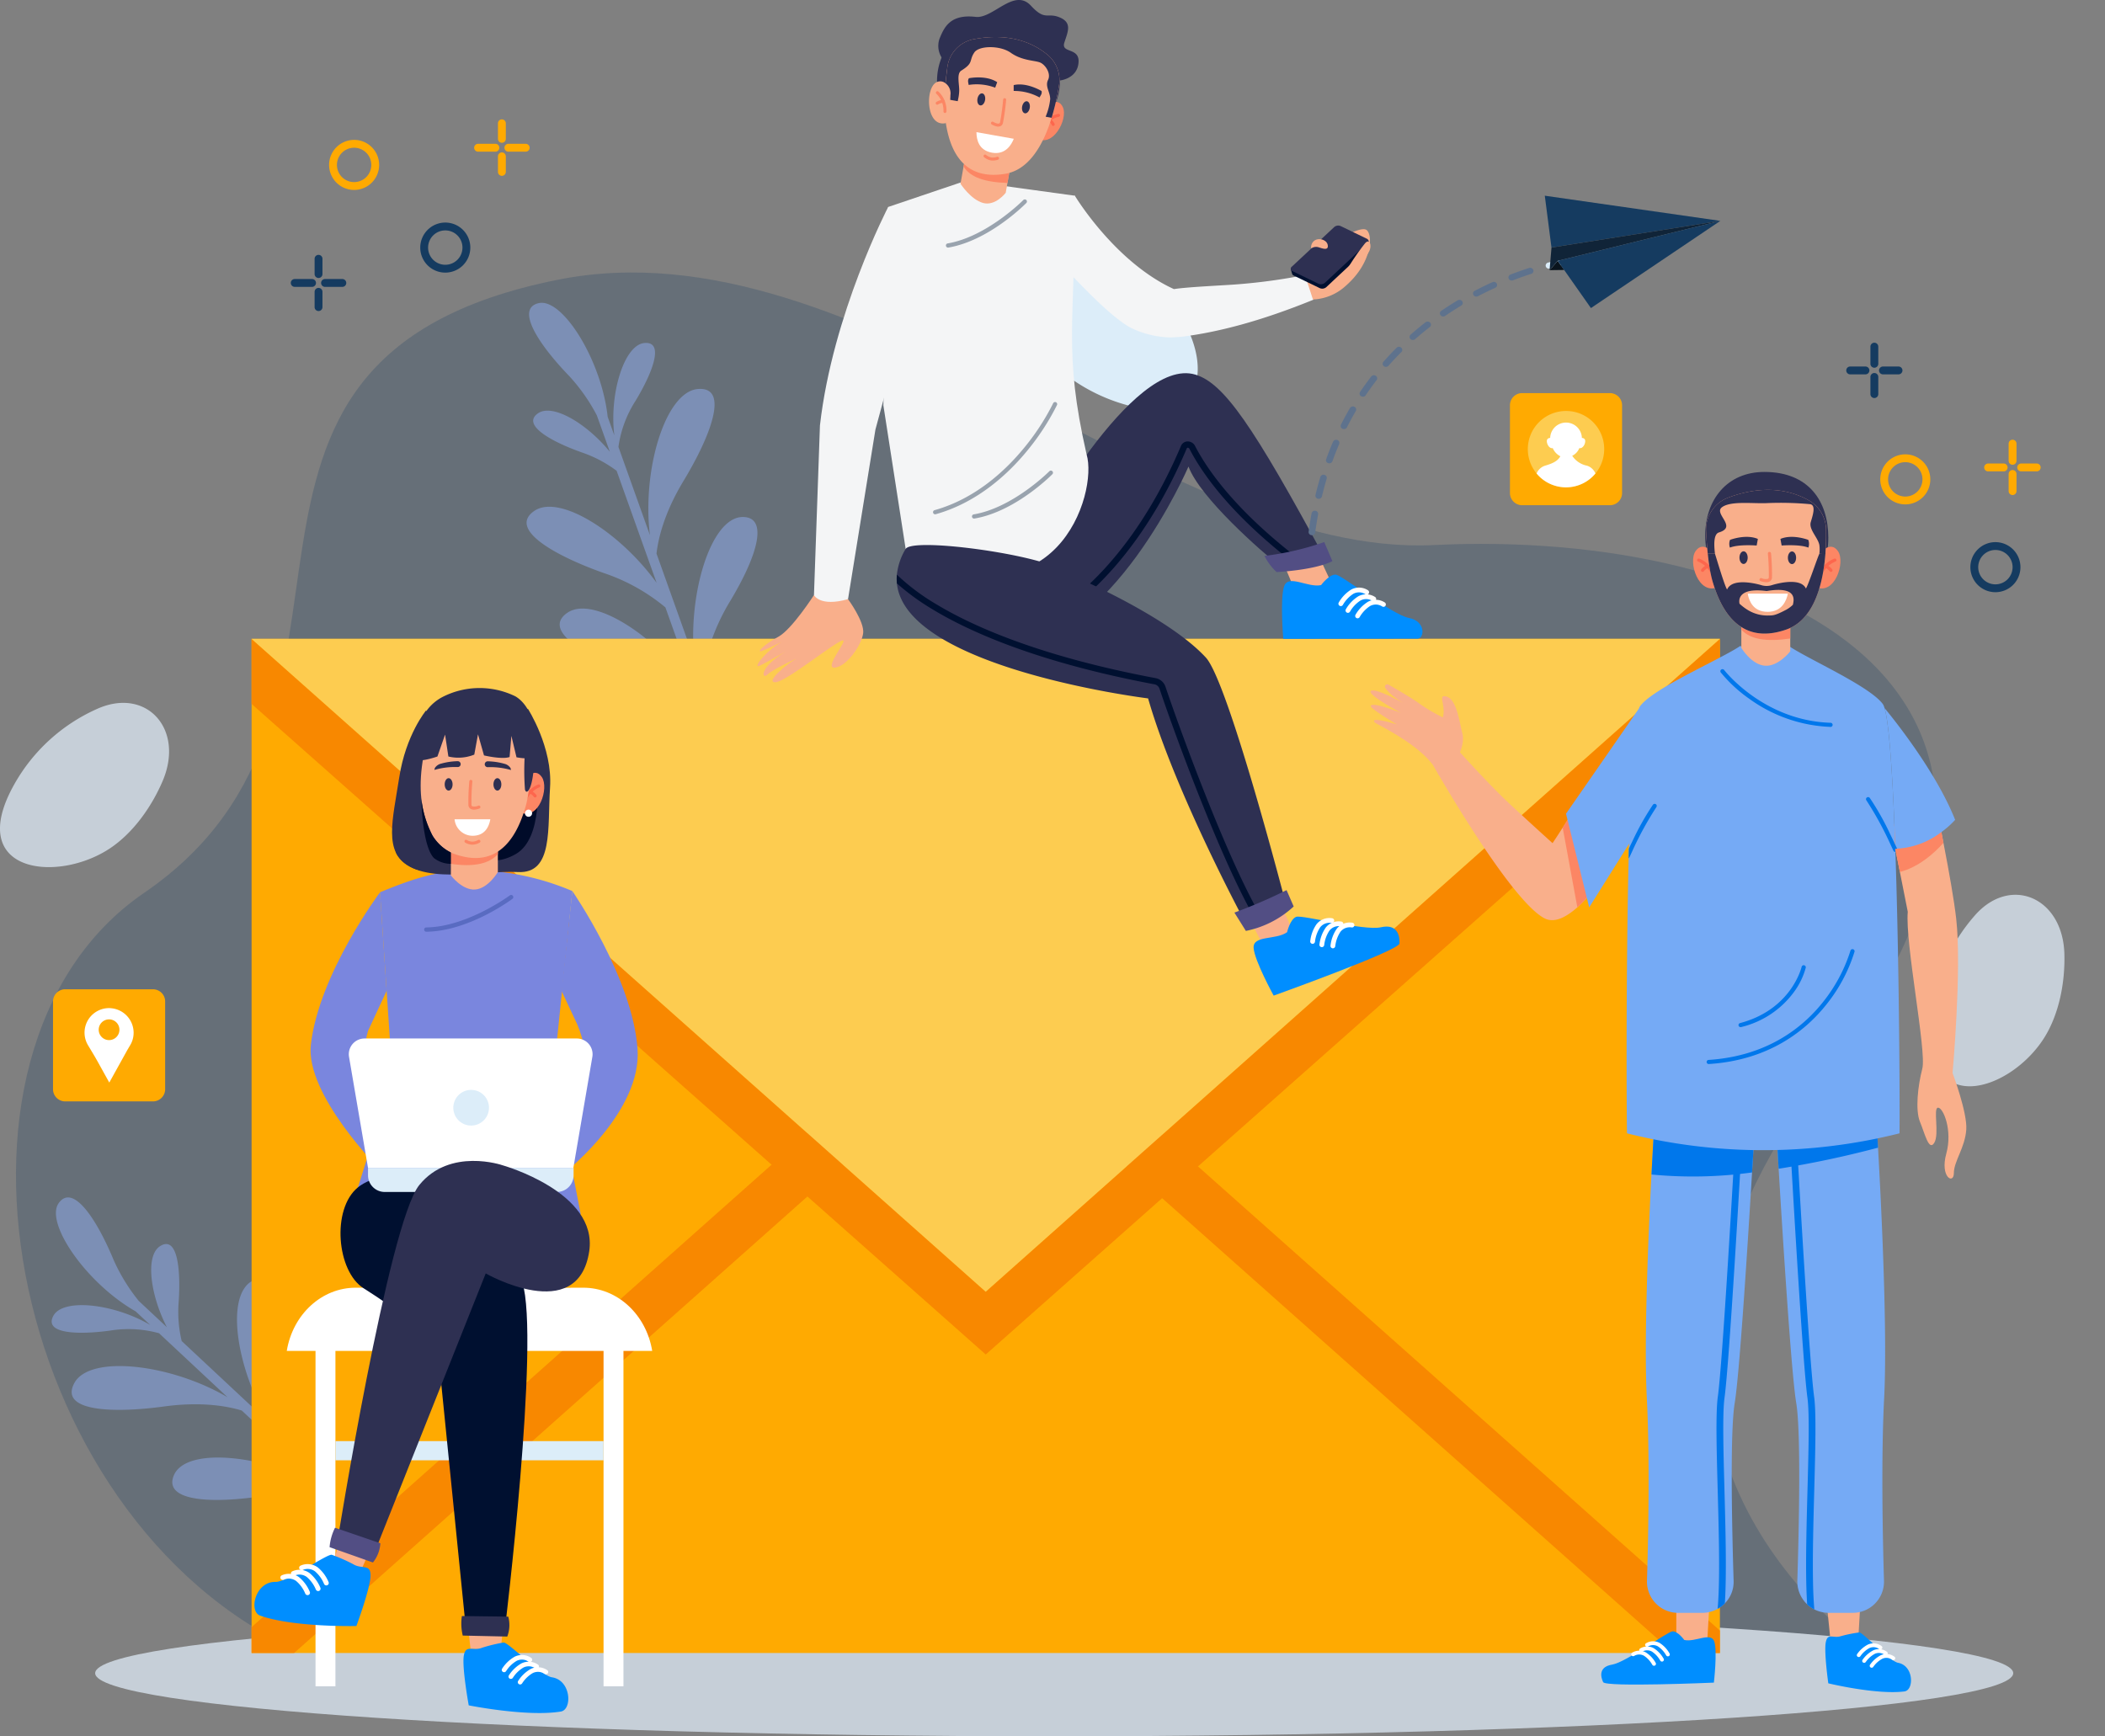
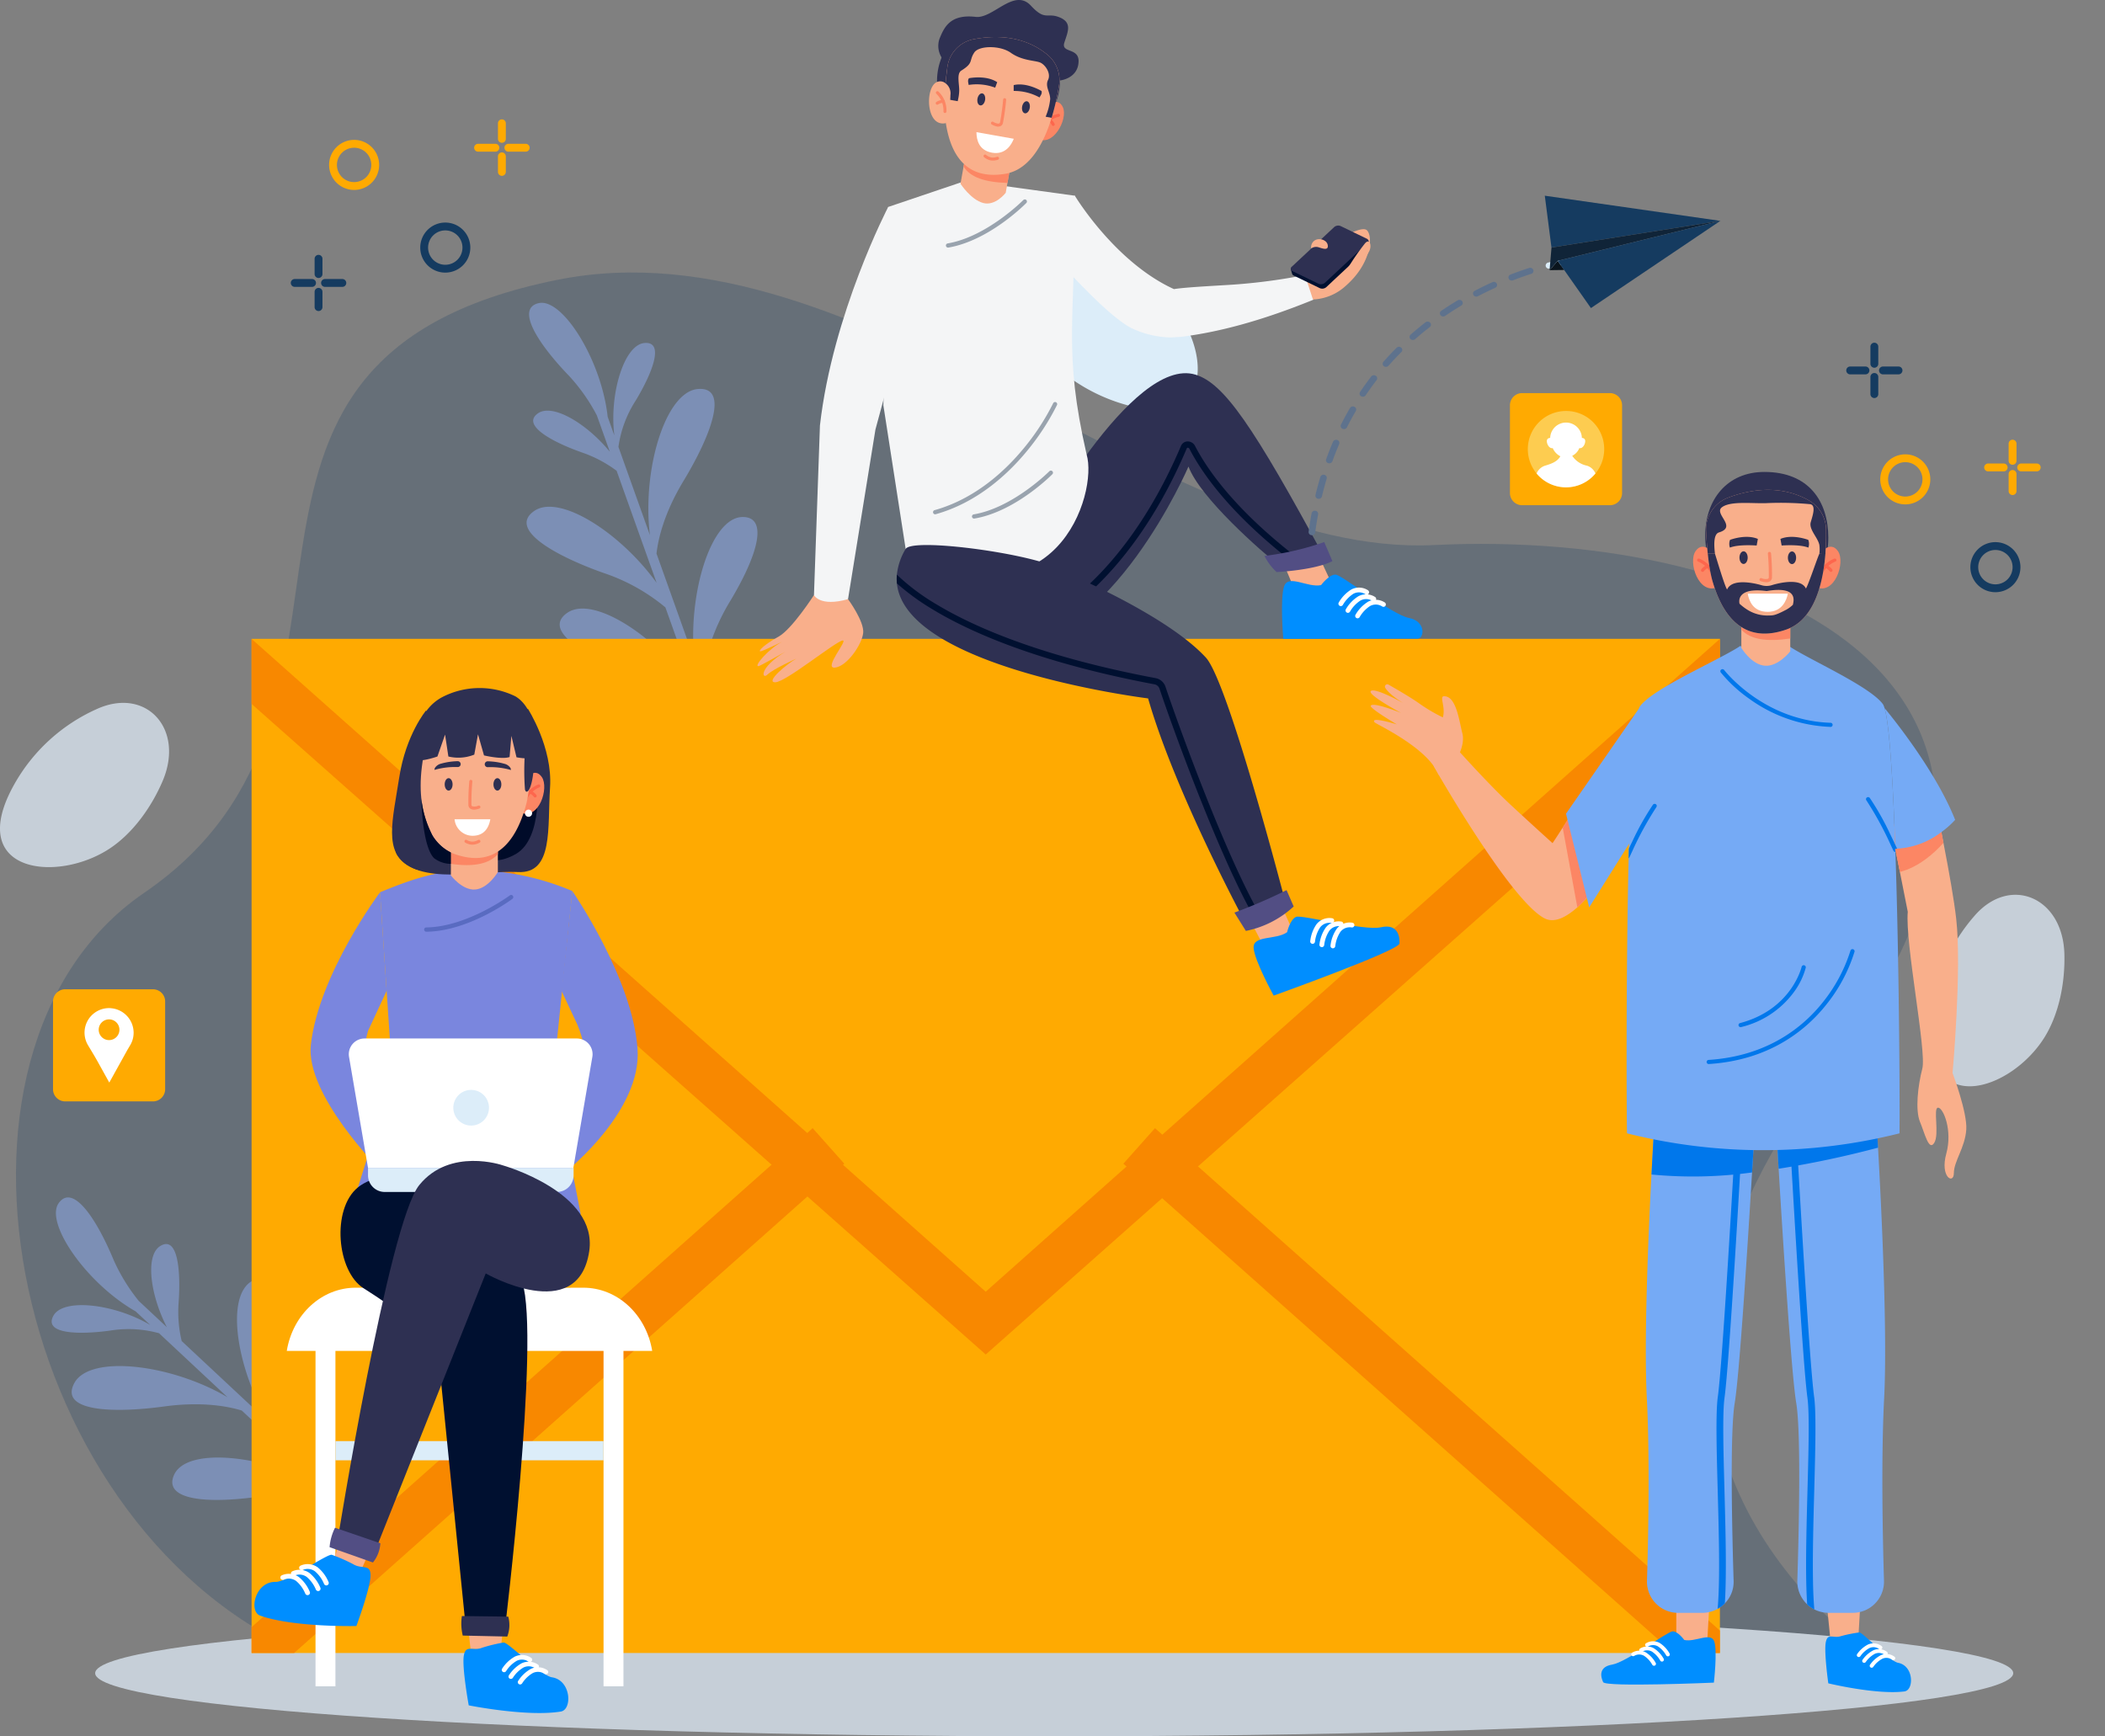
<svg xmlns="http://www.w3.org/2000/svg" data-name="Gruppe 2946" width="441" height="363.799">
  <rect width="100%" height="100%" fill="#808080" stroke="none" />
  <defs>
    <clipPath id="a">
      <path data-name="Rechteck 2079" fill="none" d="M0 0h441v363.799H0z" />
    </clipPath>
    <clipPath id="b">
      <path data-name="Rechteck 2074" fill="none" d="M0 0h13.071v9.852H0z" />
    </clipPath>
  </defs>
  <g data-name="Gruppe 2919" clip-path="url(#a)">
    <g data-name="Gruppe 2918">
      <g data-name="Gruppe 2917" clip-path="url(#a)">
        <path data-name="Pfad 1767" d="M392.828 347.322c-21.974-16.694-59.554-58.12-10.065-123.151 61.2-80.419-12.093-113.412-82.345-109.969-56.519 2.771-120.126-68.283-183.578-55.584-84.22 16.855-29.536 89.381-86.639 128.455-48.7 33.323-27.791 134.86 35.591 160.249Z" fill="rgba(21,59,96,0.24)" />
        <path data-name="Pfad 1768" d="M432.488 199.849c-.34-11.926-11.448-16.551-18.863-7.917a37.224 37.224 0 0 0-9.067 21.557c-1.7 21.262 16.9 15.1 23.854 3.717 2.964-4.856 4.247-11.329 4.076-17.357" fill="#c6cfd8" />
        <path data-name="Pfad 1769" d="M227.802 54.407c-11.723-2.218-18.616 7.645-11.767 16.734a37.2 37.2 0 0 0 19.12 13.467c20.407 6.2 18.364-13.284 8.731-22.507-4.11-3.934-10.159-6.572-16.084-7.693" fill="#dcedf9" />
        <path data-name="Pfad 1770" d="M34.063 163.668c4.69-10.969-3.457-19.825-13.808-15.095a37.221 37.221 0 0 0-17.268 15.773c-10.453 18.592 9.018 20.795 20.1 13.373 4.727-3.166 8.6-8.505 10.976-14.05" fill="#c6cfd8" />
        <path data-name="Pfad 1771" d="M421.772 350.573c0 7.305-89.953 13.227-200.917 13.227s-200.917-5.922-200.917-13.227 89.954-13.227 200.918-13.227 200.917 5.922 200.917 13.227" fill="#c6cfd8" />
        <path data-name="Pfad 1780" d="M118.883 128.383c5.619-3.847 19.689 5.643 27.047 17.165l-6.528-18.285a40.045 40.045 0 0 0-12.962-7.215c-10.051-3.563-20.125-9.144-14.5-13 5.275-3.613 18 4.532 25.625 15.076l-8.382-23.483a26.449 26.449 0 0 0-7.324-3.858c-6.335-2.245-12.684-5.763-9.137-8.191 3.079-2.108 10.184 2.136 15.034 8.055l-2.714-7.608a38.343 38.343 0 0 0-5.795-8.253c-6.453-6.678-11.333-14.189-6.356-15.277s13.134 12 14.416 23.816l1.4 3.917c-1.084-8.6 2.007-19.009 6.317-19.376 4.283-.367 1.6 6.376-1.884 12.125a24 24 0 0 0-3.577 9.645l6.6 18.5c-1.682-13.62 3.216-30.046 10.035-30.628 6.8-.582 2.535 10.115-2.988 19.239-4.175 6.893-5.35 12.375-5.671 15.245l7.917 22.181c-1.4-13.459 3.41-29.794 10.125-29.847 5.177-.04 3.593 7.269-2.591 17.588a43.856 43.856 0 0 0-5.976 16.625l3.729 10.449a3.43 3.43 0 0 1-1.92.685l-1.484-4.157c-2.1-2.028-6.462-5.475-13.965-8.133-10.051-3.563-20.125-9.144-14.5-13" fill="#7c8fb5" />
        <path data-name="Pfad 1781" d="M69.447 283.354c-5.764 3.626-2.65 20.309 5 31.641l-14.185-13.261a40.035 40.035 0 0 1-1.467-14.761c.726-10.639-.39-22.1-6.164-18.468-5.411 3.4-3 18.316 3.648 29.505l-18.215-17.025a26.43 26.43 0 0 1-.629-8.254c.458-6.706-.246-13.929-3.884-11.64-3.158 1.985-2.088 10.194 1.414 17l-5.9-5.519a38.368 38.368 0 0 1-5.269-8.6c-3.562-8.576-8.514-16.039-11.491-11.9s5.785 16.82 16.121 22.7l3.039 2.84c-7.458-4.416-18.239-5.717-20.291-1.907-2.039 3.785 5.216 4 11.875 3.091a24 24 0 0 1 10.273.551l14.345 13.407c-11.83-6.956-28.847-8.994-32.094-2.967-3.236 6.006 8.275 6.347 18.841 4.9 7.985-1.089 13.483.012 16.243.857l17.207 16.084c-11.792-6.639-28.695-8.715-31.413-2.574-2.095 4.734 5.242 6.185 17.168 4.613a43.874 43.874 0 0 1 17.63 1.127l8.1 7.576a3.433 3.433 0 0 0 1.392-1.49l-3.224-3.014c-1.028-2.729-2.454-8.106-1.912-16.048.726-10.639-.389-22.1-6.163-18.468" fill="#7c8fb5" />
        <path data-name="Rechteck 2073" fill="#ffaa01" d="M52.707 133.857h307.616v212.49H52.707z" />
        <path data-name="Pfad 1782" d="M360.314 133.864v13.622l-153.8 136.317L52.705 147.486v-13.622l153.8 136.784Z" fill="#f88800" />
        <path data-name="Pfad 1783" d="M176.88 243.825 61.617 346.349h-8.912v-5.417l117.549-104.553Z" fill="#f88800" />
        <path data-name="Pfad 1784" d="M360.323 341.649v4.7h-9.716L235.344 243.825l6.625-7.445Z" fill="#f88800" />
-         <path data-name="Pfad 1785" d="m52.698 133.856 153.807 136.793 153.809-136.793Z" fill="#fdcc50" />
        <path data-name="Pfad 1786" d="m275.456 114.719 3.925 8.4-8.3.13-3.2-7.644Z" fill="#f9af8b" />
        <path data-name="Pfad 1787" d="M276.768 122.592s1.7-2.289 3.058-2.191 11.8 8.4 15.372 9.085 3.245 4.33 1.748 4.33c-4.312 0-28.1.04-28.1.04s-.719-8.511.192-11.049 4.936.386 7.733-.215" fill="#008eff" />
        <path data-name="Pfad 1788" d="M282.539 128.385a.5.5 0 0 1-.579-.727 7.7 7.7 0 0 1 2.609-2.719 3.453 3.453 0 0 1 3.545.166.5.5 0 1 1-.6.8 2.463 2.463 0 0 0-2.5-.074 6.816 6.816 0 0 0-2.189 2.32.5.5 0 0 1-.291.231" fill="#fff" />
        <path data-name="Pfad 1789" d="M281.049 126.974a.5.5 0 0 1-.579-.728 7.71 7.71 0 0 1 2.609-2.718 3.448 3.448 0 0 1 3.545.165.5.5 0 1 1-.6.8 2.464 2.464 0 0 0-2.5-.074 6.781 6.781 0 0 0-2.188 2.32.5.5 0 0 1-.292.232" fill="#fff" />
        <path data-name="Pfad 1790" d="M284.563 129.531a.5.5 0 0 1-.579-.729 7.719 7.719 0 0 1 2.609-2.717 3.449 3.449 0 0 1 3.545.164.5.5 0 0 1-.6.8 2.465 2.465 0 0 0-2.5-.075 6.8 6.8 0 0 0-2.188 2.32.5.5 0 0 1-.292.233" fill="#fff" />
        <path data-name="Pfad 1791" d="m277.819 117.456-3.677 1.2-2.043.121-3.511.206c-4.641-3.67-17.16-14.716-19.6-21.228 0 0-16.108 37.457-38.378 37.457-1.445 0 2.373-18.639 6-22.515 0 0 20.527-38.256 33.835-34.2 5.959 1.819 11.988 10.495 27.37 38.955" fill="#2e3052" />
        <path data-name="Pfad 1792" d="m274.144 118.656-2.043.122c-13.661-10.345-19.989-19.1-22.9-24.714a.427.427 0 0 0-.374-.256.226.226 0 0 0-.208.166c-6.542 15.4-14.392 24.64-19.826 29.684-5.922 5.495-10.254 7.306-10.434 7.383l-.25-.612-.25-.609c.043-.018 4.34-1.825 10.1-7.187 5.321-4.952 13.015-14.033 19.446-29.175a1.53 1.53 0 0 1 1.371-.968 1.739 1.739 0 0 1 1.595.965c2.937 5.658 9.444 14.6 23.775 25.2" fill="#001030" />
        <path data-name="Pfad 1793" d="M264.904 116.477a11.854 11.854 0 0 0 2.549 3.384s7.866-.364 11.692-2.285l-1.717-4a58.954 58.954 0 0 1-12.524 2.9" fill="#524e84" />
        <path data-name="Pfad 1794" d="M275.201 62.781c-11.186 4.556-20.126 6.847-27.735 7.79a.03.03 0 0 0-.014 0c-.1 0-1.889.148-2.577.121a20.023 20.023 0 0 1-7.636-1.848c-2-.935-4.862-3.352-7.854-6.233-3.706-3.575-7.614-7.865-10.317-10.93-2.1-2.381-3.477-4.023-3.477-4.023 1.865-2.775 6-5.3 9.591-6.65 0 0 7.5 12.493 18.87 18.628q.927.5 1.891.938c2.59-.421 9.6-.74 12.634-.955a122.084 122.084 0 0 0 14.956-2.016Z" fill="#f4f5f6" />
        <path data-name="Pfad 1795" d="M273.25 57.19s1.558-3.934 3.677-5.058 8.15-5.076 9.438-3.892 1.021 6.863-4.386 11.611a10.809 10.809 0 0 1-6.914 2.9Z" fill="#f9af8b" />
        <path data-name="Pfad 1796" d="m286.75 51.854-8.9 8.316a1.293 1.293 0 0 1-1.352.205l-5.456-2.637a.614.614 0 0 1-.327-.336l-.013-.044-.268-.912 1.446-.548 14.006-5.32.76-.286.284.963.022.067a.034.034 0 0 1 0 .024.558.558 0 0 1-.2.508" fill="#001030" />
        <path data-name="Pfad 1797" d="m285.885 50.579-14.006 5.32 7.921-7.4a1.3 1.3 0 0 1 1.349-.206Z" fill="#1f2232" />
        <path data-name="Pfad 1798" d="m276.224 59.45-5.458-2.639a.528.528 0 0 1-.141-.925l8.9-8.317a1.3 1.3 0 0 1 1.349-.2l5.458 2.639a.528.528 0 0 1 .141.925l-8.9 8.317a1.3 1.3 0 0 1-1.349.2" fill="#2e3052" />
        <g data-name="Gruppe 2916" style="mix-blend-mode:screen;isolation:isolate">
          <g data-name="Gruppe 2915">
            <g data-name="Gruppe 2914" clip-path="url(#b)" transform="translate(272.303 48.213)">
              <path data-name="Pfad 1799" d="M4.584 9.745.355 7.701a.528.528 0 0 1-.14-.925L7.138.307a1.3 1.3 0 0 1 1.349-.2l4.229 2.045a.528.528 0 0 1 .141.925L5.933 9.545a1.3 1.3 0 0 1-1.349.2" fill="#2e3052" />
            </g>
          </g>
        </g>
        <path data-name="Pfad 1800" d="M286.957 51.343a.025.025 0 0 0 0-.023Z" fill="#1f2232" />
        <path data-name="Pfad 1801" d="M276.773 50.142s1.268.2 1.4 1.288-1.05.657-1.809.417a1.853 1.853 0 0 0-1.545.124c-.332.391-.275-2.152 1.957-1.829" fill="#f9af8b" />
        <path data-name="Pfad 1802" d="M282.443 56.063a50.064 50.064 0 0 1 3.515-5.058c1.015-1.189 1.534.537.838 1.741s-2.067 3.655-4.354 3.317" fill="#f9af8b" />
        <path data-name="Pfad 1803" d="m189.737 115.02-4.41-28.429-.262-1.685.031-1.27.983-40.274 11.173-3.776.6-.2 2.51-.85 1.988-.671 11.8 1.624 1.921.264.677.094 8.441 1.161c.077 26.7-2.484 32.466 2.449 54.185 2.484 8.191-6.627 37.2-37.9 19.83" fill="#f4f5f6" />
        <path data-name="Pfad 1804" d="M196.018 107.747c8.834-2.467 15.28-8.564 19.131-13.245a50.319 50.319 0 0 0 6.3-9.66.441.441 0 0 0-.8-.369 49.413 49.413 0 0 1-6.2 9.488c-3.769 4.575-10.067 10.534-18.672 12.936a.442.442 0 0 0 .236.851" fill="#99a3ae" />
        <path data-name="Pfad 1805" d="M206.065 108.222c7.676-2.107 14.129-8.582 14.422-8.879a.442.442 0 0 0-.629-.62c-.075.076-7.671 7.692-15.882 9.057a.442.442 0 0 0 .144.871 19.378 19.378 0 0 0 1.945-.43" fill="#99a3ae" />
        <path data-name="Pfad 1806" d="M200.63 51.433c7.671-2.127 14.106-8.617 14.4-8.915a.442.442 0 0 0-.631-.618c-.075.076-7.651 7.711-15.861 9.1a.437.437 0 0 0-.361.509.441.441 0 0 0 .509.362 19.441 19.441 0 0 0 1.944-.435" fill="#99a3ae" />
        <path data-name="Pfad 1807" d="m267.939 188.598 3.089 6.876-6.334 2.725-3.684-7.1Z" fill="#f9af8b" />
        <path data-name="Pfad 1808" d="M269.644 195.328s.648-2.779 1.928-3.23 14.168 2.989 17.721 2.189 3.968 1.892 3.905 3.388-26.364 10.932-26.364 10.932-4.016-7.3-4.2-9.994 4.68-1.617 7-3.285" fill="#008eff" />
        <path data-name="Pfad 1809" d="M277.25 198.334a.5.5 0 0 1-.822-.435 7.716 7.716 0 0 1 1.306-3.535 3.456 3.456 0 0 1 3.317-1.265.501.501 0 0 1-.227.976 2.465 2.465 0 0 0-2.319.929 6.81 6.81 0 0 0-1.08 3 .5.5 0 0 1-.175.329" fill="#fff" />
        <path data-name="Pfad 1810" d="M275.316 197.637a.5.5 0 0 1-.822-.436 7.72 7.72 0 0 1 1.307-3.535 3.453 3.453 0 0 1 3.316-1.265.501.501 0 1 1-.226.976 2.467 2.467 0 0 0-2.319.929 6.79 6.79 0 0 0-1.08 3 .5.5 0 0 1-.175.33" fill="#fff" />
        <path data-name="Pfad 1811" d="M279.563 198.575a.5.5 0 0 1-.822-.436 7.726 7.726 0 0 1 1.306-3.535 3.455 3.455 0 0 1 3.317-1.265.501.501 0 0 1-.226.977 2.463 2.463 0 0 0-2.319.928 6.774 6.774 0 0 0-1.08 3 .5.5 0 0 1-.175.329" fill="#fff" />
        <path data-name="Pfad 1812" d="M269.534 189.931a18.081 18.081 0 0 1-4.894 2.866c-.4.182-.811.356-1.218.524-.718.3-1.429.565-2.1.794 0 0-15.027-27.7-20.794-47.78 0 0-50.862-6.281-52.624-24.094a9.7 9.7 0 0 1-.008-1.83 13.081 13.081 0 0 1 1.838-5.39c1.16-2 18.568-.049 27.972 2.59 0 0 25.5 9.933 34.923 20.165 4.772 5.179 16.9 52.155 16.9 52.155" fill="#2e3052" />
        <path data-name="Pfad 1813" d="M264.64 192.799c-.4.182-.812.356-1.219.525-7.6-12.578-18.151-41.961-20.5-49.015a1.4 1.4 0 0 0-1.068-.927c-24.711-4.647-38.949-11.127-46.544-15.747a49.416 49.416 0 0 1-7.4-5.392 9.623 9.623 0 0 1-.008-1.83 45.118 45.118 0 0 0 8.245 6.185c7.5 4.533 21.552 10.9 45.952 15.488a2.715 2.715 0 0 1 2.075 1.806c2.352 7.059 12.946 36.574 20.469 48.906" fill="#001030" />
        <path data-name="Pfad 1814" d="m258.61 191.213 2.4 3.837a20.782 20.782 0 0 0 10.019-5.12l-1.494-3.427a107.836 107.836 0 0 1-10.924 4.71" fill="#524e84" />
        <path data-name="Pfad 1815" d="M177.66 125.535s3.461 4.693 3.176 7.122-3.421 7-5.925 7.225 2.879-5.881 1.608-5.683c-1.538.238-11.919 8.755-14.109 8.755s2.577-3.958 4.435-4.958c0 0-4.912 2.2-6.055 3.339s-1.973-1.308 3.742-4.785c0 0-5.241 2.976-5.6 3.023-1.166.156 2.16-3.744 5.024-5.155 0 0-4.2 2.046-4.628 2.055-.591.013.676-1.363 3.795-3.091 2.806-1.555 7.4-8.695 7.4-8.695Z" fill="#f9af8b" />
        <path data-name="Pfad 1816" d="M186.079 43.364s-11.65 22.377-14.3 45.782l-1.251 35.541s1.2 2.532 7.135.848l5.741-35.536 4.4-16.26s2-20.008-1.723-30.375" fill="#f4f5f6" />
        <path data-name="Pfad 1817" d="M221.86 19.17a12.873 12.873 0 1 1-10.436-14.917A12.873 12.873 0 0 1 221.86 19.17" fill="#2e3052" />
        <path data-name="Pfad 1818" d="M222.055 16.861s3.765-.357 3.908-3.925c.121-3.036-3.7-1.729-2.986-3.993s1.769-4.249-1.127-5.358c-2.533-.971-2.894.819-5.878-2.4-3.523-3.8-7.91 2.78-11.579 2.353-5.411-.631-6.622 2.279-7.577 4.609a4.6 4.6 0 0 0 .806 4.393Z" fill="#2e3052" />
        <path data-name="Pfad 1819" d="M219.104 22.34s2.481-2.323 3.583.156-2.164 8.643-5.538 6.4Z" fill="#fc8664" />
        <path data-name="Pfad 1820" d="M218.303 27.018a.314.314 0 0 0 .337-.173 4.848 4.848 0 0 1 3.182-2.371.314.314 0 0 0-.117-.617 5.4 5.4 0 0 0-3.63 2.716.314.314 0 0 0 .147.419.307.307 0 0 0 .081.026" fill="#fd664d" />
        <path data-name="Pfad 1821" d="M220.594 26.374a.318.318 0 0 0 .176-.019.314.314 0 0 0 .167-.411 2.857 2.857 0 0 0-.994-1.139.313.313 0 1 0-.351.519 2.27 2.27 0 0 1 .767.863.315.315 0 0 0 .235.188" fill="#fd664d" />
        <path data-name="Pfad 1822" d="m202.377 32.005-1.15 6.5s2.167 3.338 4.75 4.028 4.723-2.139 4.723-2.139l1.105-6.253Z" fill="#f9af8b" />
        <path data-name="Pfad 1823" d="m202.377 32.005-.51 2.885c1.414 2.264 4.453 3.3 9.2 3.439l.74-4.185Z" fill="#fc8664" />
        <path data-name="Pfad 1824" d="M198.473 14.093a64.209 64.209 0 0 0-.608 8.363c.009.652.04 1.269.1 1.827.521 5.034 2.491 13.855 12.679 12.126 4.5-.762 7.294-5.129 9.016-9.769a47.089 47.089 0 0 0 2.212-8.784 6.894 6.894 0 0 0-2.423-6.386c-5.088-4.205-11.272-4.065-15.468-3.249a6.871 6.871 0 0 0-5.507 5.872" fill="#f9af8b" />
        <path data-name="Pfad 1825" d="M214.136 22.338c-.123.693.135 1.32.576 1.4s.9-.422 1.022-1.116-.136-1.32-.577-1.4-.9.422-1.021 1.116" fill="#2e3052" />
        <path data-name="Pfad 1826" d="M204.78 20.684c-.123.694.135 1.32.577 1.4s.9-.422 1.019-1.116-.135-1.32-.575-1.4-.9.422-1.021 1.116" fill="#2e3052" />
        <path data-name="Pfad 1827" d="M218.218 19.079s-3.094-1.9-5.851-1.248v1.226a10.975 10.975 0 0 1 5.42 1.364c.266-.517.543-.74.426-1.341" fill="#2e3052" />
        <path data-name="Pfad 1828" d="M202.992 16.388s3.558-.726 5.924.833l-.425 1.151a10.964 10.964 0 0 0-5.559-.576c-.073-.578-.256-.882.059-1.407" fill="#2e3052" />
        <path data-name="Pfad 1829" d="M208.835 26.5a3.324 3.324 0 0 1-1.076-.433.314.314 0 1 1 .335-.531c.259.162.9.458 1.218.337a.339.339 0 0 0 .2-.261 47.515 47.515 0 0 0 .65-4.764.314.314 0 0 1 .625.058 46.5 46.5 0 0 1-.671 4.878.96.96 0 0 1-.582.675 1.329 1.329 0 0 1-.7.042" fill="#fc8664" />
        <path data-name="Pfad 1830" d="M212.388 29.078c-.477 1.225-1.729 3.415-4.556 2.915s-3.251-2.777-3.264-4.3Z" fill="#fff" />
        <path data-name="Pfad 1831" d="M207.582 33.612a3.273 3.273 0 0 1-1.431-.689.314.314 0 0 1 .413-.472 2.678 2.678 0 0 0 1.128.543 2.544 2.544 0 0 0 1.183-.132.314.314 0 0 1 .232.583 3.149 3.149 0 0 1-1.524.167" fill="#fc8664" />
        <path data-name="Pfad 1832" d="M219.06 24.457a13.146 13.146 0 0 0 .961-3.709c-.037-1.544-1.117-2.64-.452-4.006s-.579-3.185-1.656-3.64-3.786-.362-6.145-2.04c-2.251-1.6-6.671-1.522-7.646-.068-1.18 1.76-.066 2.144-2.73 3.8-1.061.661-.352 2.991-.443 4.409a9.431 9.431 0 0 1-.235 1.649l-.071.347-2.752-.486c.078-2.21.325-4.618.582-6.623a6.872 6.872 0 0 1 5.508-5.871c4.2-.816 10.375-.958 15.467 3.25a6.89 6.89 0 0 1 2.421 6.385 50.006 50.006 0 0 1-1.55 6.825Z" fill="#2e3052" />
        <path data-name="Pfad 1833" d="M198.9 22.119a11.753 11.753 0 0 0 .212-2.178 2.627 2.627 0 0 0-1.046-2.508 1.719 1.719 0 0 0-2.357.169c-1.885 1.95-1.44 9.133 2.5 8.183Z" fill="#f9af8b" />
        <path data-name="Pfad 1834" d="M197.855 23.655a.315.315 0 0 1-.2-.323 4.851 4.851 0 0 0-1.483-3.683.314.314 0 0 1 .421-.466 5.406 5.406 0 0 1 1.689 4.209.314.314 0 0 1-.343.28.291.291 0 0 1-.083-.019" fill="#fc8664" />
        <path data-name="Pfad 1835" d="M196.233 21.914a.326.326 0 0 1-.141-.108.316.316 0 0 1 .071-.438 2.869 2.869 0 0 1 1.443-.455.313.313 0 0 1 .03.626 2.274 2.274 0 0 0-1.1.338.313.313 0 0 1-.3.038" fill="#fc8664" />
        <path data-name="Pfad 1836" d="M344.204 170.765a111.476 111.476 0 0 1-9.226 14.4 37.811 37.811 0 0 1-4.522 4.947c-2.452 2.17-4.845 3.3-6.793 2.342-7.226-3.569-23.334-31.97-23.334-31.97l3.967-4.61s7.17 8.111 12.412 12.965c4.835 4.476 8.554 7.822 8.554 7.822.669-1 1.382-2.091 2.124-3.249.788-1.228 1.606-2.529 2.439-3.866 6.037-9.711 13.308-20.333 13.308-20.333Z" fill="#f9af8b" />
        <path data-name="Pfad 1837" d="M305.349 158.666s1.635-2.685 1-5.089-1.247-7.839-3.873-7.692c-.959.054.441 2.324-.2 4.427a35.43 35.43 0 0 1-4.7-2.746c-1.656-1.224-5.085-3.212-6.681-4.12a.494.494 0 0 0-.689.658c.409.692 1.409 1.727 3.721 3.175 0 0-5.745-3.216-6.708-2.51s6.3 4.6 6.3 4.6-5.861-2.368-6.341-1.5c-.292.528 5.455 3.905 5.455 3.905s-5.708-1.763-4.649-.426c.309.389 11.154 5.3 13.414 11 0 0 3.159-1.731 3.947-3.677" fill="#f9af8b" />
        <path data-name="Pfad 1838" d="M334.978 185.168a37.813 37.813 0 0 1-4.522 4.947l-3.07-16.7c.788-1.229 1.606-2.53 2.439-3.867Z" fill="#fc8664" />
        <path data-name="Pfad 1839" d="m343.351 148.468-15.27 22.024 4.859 19.625 11.985-19.116s2.244-12.789-1.571-22.533" fill="#75aaf5" />
        <path data-name="Pfad 1840" d="M351.188 336.921v6.952l6.491-.1.424-7.368Z" fill="#f9af8b" />
        <path data-name="Pfad 1841" d="M367.667 235.332c-.045.826-.269 4.794-.609 10.326-.914 15.2-2.626 42.207-3.629 48.275-1.031 6.226-.565 26.641-.233 37.327a6.4 6.4 0 0 1-1.837 4.68 6.877 6.877 0 0 1-1.504 1.154 6.716 6.716 0 0 1-3.263.842h-4.946a6.535 6.535 0 0 1-6.605-6.673c.278-9.035.618-25.516-.027-38.248-.619-12.117.277-33.559.968-46.924h.009c.277-5.338.519-9.378.618-11.028Z" fill="#75aaf5" />
        <path data-name="Pfad 1842" d="m346.606 235.06 21.062.273c-.045.825-.269 4.794-.609 10.325a90.712 90.712 0 0 1-21.07.43c.278-5.338.519-9.378.618-11.028" fill="#0077eb" />
        <path data-name="Pfad 1843" d="M361.277 312.201c.185 6.834.375 13.9.25 19.6-.036 1.6-.092 2.966-.168 4.139a6.4 6.4 0 0 1-1.511 1.152c.12-1.36.215-3.1.264-5.321.123-5.663-.069-12.711-.252-19.529-.226-8.331-.439-16.2.023-19.551 1.011-7.336 3.268-47.08 3.868-57.695l1.417.063c-.593 10.6-2.86 50.427-3.877 57.808-.447 3.239-.234 11.056-.01 19.33" fill="#0077eb" />
        <path data-name="Pfad 1844" d="M352.853 343.613s-1.344-1.852-2.446-1.8-9.734 6.48-12.654 6.963-2.4 2.593-1.893 3.676 23.2.1 23.2.1.771-6.593.075-8.631-4.017.221-6.28-.306" fill="#008eff" />
        <path data-name="Pfad 1845" d="M348.059 348.124a.415.415 0 0 0 .319-.028.4.4 0 0 0 .164-.542 6.188 6.188 0 0 0-2.071-2.21 2.855 2.855 0 0 0-2.884.07.393.393 0 0 0-.1.556.412.412 0 0 0 .568.095 2.037 2.037 0 0 1 2.031-.015 5.465 5.465 0 0 1 1.737 1.885.405.405 0 0 0 .233.19" fill="#fff" />
        <path data-name="Pfad 1846" d="M349.298 347.027a.42.42 0 0 0 .319-.028.4.4 0 0 0 .164-.542 6.182 6.182 0 0 0-2.071-2.21 2.849 2.849 0 0 0-2.884.07.394.394 0 0 0-.1.556.412.412 0 0 0 .568.094 2.043 2.043 0 0 1 2.031-.016 5.428 5.428 0 0 1 1.737 1.886.405.405 0 0 0 .233.189" fill="#fff" />
        <path data-name="Pfad 1847" d="M346.394 349a.415.415 0 0 0 .319-.028.4.4 0 0 0 .164-.542 6.18 6.18 0 0 0-2.071-2.21 2.853 2.853 0 0 0-2.884.069.394.394 0 0 0-.1.557.413.413 0 0 0 .568.094 2.043 2.043 0 0 1 2.031-.015 5.429 5.429 0 0 1 1.737 1.886.405.405 0 0 0 .233.19" fill="#fff" />
        <path data-name="Pfad 1848" d="m382.801 336.921.7 6.941 5.792-.091.424-7.368Z" fill="#f9af8b" />
        <path data-name="Pfad 1849" d="M394.727 293.011c-.644 12.732-.3 29.213-.027 38.248a6.54 6.54 0 0 1-6.605 6.673h-4.948a6.75 6.75 0 0 1-3.037-.719 6.562 6.562 0 0 1-3.568-5.953c.332-10.686.8-31.1-.233-37.327-1.021-6.173-2.778-34.007-3.684-49.048-.3-5.022-.5-8.614-.555-9.5l21.1.273c.063 1.072.161 2.722.279 4.812.681 12.029 2 38.52 1.281 52.542" fill="#75aaf5" />
        <path data-name="Pfad 1850" d="M393.443 240.469a208.333 208.333 0 0 1-20.816 4.414c-.295-5.022-.5-8.614-.555-9.5l21.1.272c.063 1.071.161 2.722.278 4.812" fill="#0077eb" />
        <path data-name="Pfad 1851" d="M379.834 331.767c.049 2.288.149 4.065.272 5.442a6.479 6.479 0 0 1-1.5-1.045c-.085-1.222-.149-2.663-.187-4.366-.123-5.7.069-12.761.253-19.6.224-8.273.434-16.091-.012-19.33-1.017-7.383-3.285-47.228-3.875-57.818l1.415-.063c.592 10.6 2.852 50.362 3.865 57.7.462 3.35.248 11.22.023 19.551-.184 6.818-.375 13.866-.252 19.529" fill="#0077eb" />
        <path data-name="Pfad 1852" d="M385.758 342.795a27.381 27.381 0 0 1 3.771-.756c.816.015 6.287 6.009 8.129 6.362 3.341.64 3.345 5.75 1.312 6-5.88.734-15.938-1.7-15.938-1.7s-.927-6.558-.524-8.616 1.607-.69 3.25-1.3" fill="#008eff" />
        <path data-name="Pfad 1853" d="M390.627 348.393a.417.417 0 0 1-.315-.058.4.4 0 0 1-.111-.554 6.229 6.229 0 0 1 2.277-2.006 2.852 2.852 0 0 1 2.864.339.391.391 0 0 1 .042.562.412.412 0 0 1-.574.042 2.035 2.035 0 0 0-2.019-.206 5.48 5.48 0 0 0-1.913 1.719.408.408 0 0 1-.251.166" fill="#fff" />
        <path data-name="Pfad 1854" d="M389.5 347.185a.418.418 0 0 1-.315-.058.394.394 0 0 1-.11-.554 6.225 6.225 0 0 1 2.276-2.007 2.851 2.851 0 0 1 2.864.339.393.393 0 0 1 .042.563.413.413 0 0 1-.574.041 2.033 2.033 0 0 0-2.019-.205 5.471 5.471 0 0 0-1.914 1.713.406.406 0 0 1-.251.167" fill="#fff" />
        <path data-name="Pfad 1855" d="M392.199 349.421a.419.419 0 0 1-.315-.058.394.394 0 0 1-.11-.554 6.221 6.221 0 0 1 2.277-2.007 2.848 2.848 0 0 1 2.863.339.394.394 0 0 1 .043.563.413.413 0 0 1-.574.041 2.036 2.036 0 0 0-2.02-.2 5.471 5.471 0 0 0-1.913 1.714.406.406 0 0 1-.25.167" fill="#fff" />
        <path data-name="Pfad 1856" d="M397.954 237.463a117.266 117.266 0 0 1-57.1 0c-.1-6.96-.2-34.788.348-57.628q.015-.673.033-1.341c0-.22.012-.441.017-.659v-.036c.008-.284.013-.566.023-.847.406-15.062 1.117-27.363 2.332-29.006 2.837-3.82 17.095-9.919 21.039-12.642.33.518 2.271 3.4 4.813 3.612 2.792.241 5.273-2.977 5.273-2.977v-.609c3.962 2.721 16.879 8.367 19.714 12.174.883 1.19 1.559 8.045 2.084 17.783 1.267 23.489 1.515 63.7 1.422 72.178" fill="#75aaf5" />
        <path data-name="Pfad 1857" d="M347.01 169.113a69.579 69.579 0 0 0-5.1 9.346c-.146.311-.267.573-.36.772-.121.26-.189.411-.194.423a.417.417 0 0 1-.156.183q.015-.673.033-1.341c0-.22.012-.441.017-.659v-.036c.22-.461.479-1 .77-1.6a56.123 56.123 0 0 1 4.277-7.6.449.449 0 0 1 .618-.09.427.427 0 0 1 .093.6" fill="#0077eb" />
        <path data-name="Pfad 1858" d="M383.498 152.303h-.016a30.993 30.993 0 0 1-16.98-5.871 29.8 29.8 0 0 1-6-5.539.428.428 0 0 1 .091-.6.446.446 0 0 1 .618.087c.081.107 8.251 10.625 22.3 11.063a.432.432 0 1 1-.013.865" fill="#0077eb" />
        <path data-name="Pfad 1859" d="M357.988 222.943a.432.432 0 0 1-.027-.864c12.422-.8 19.831-6.966 23.86-12a33.2 33.2 0 0 0 5.848-10.885.443.443 0 0 1 .538-.31.432.432 0 0 1 .317.527 33.411 33.411 0 0 1-5.985 11.174c-4.14 5.184-11.756 11.536-24.522 12.356h-.029" fill="#0077eb" />
        <path data-name="Pfad 1860" d="M364.658 215.211a.44.44 0 0 1-.425-.32.431.431 0 0 1 .311-.53c10.8-2.86 12.877-11.692 12.9-11.781a.441.441 0 0 1 .524-.331.433.433 0 0 1 .338.514 15.27 15.27 0 0 1-2.477 5.1 19.312 19.312 0 0 1-11.055 7.334.428.428 0 0 1-.115.015" fill="#0077eb" />
        <path data-name="Pfad 1861" d="M411.937 236.699c-.272 3.785-2.591 6.6-2.6 9.087s-2.95.863-1.589-4.06-.657-9.685-1.734-9.641.343 5.548-.788 7.375-1.986-2.01-2.978-4.384c-1.03-2.464-.454-7.575.479-11.174s-3.646-26.425-3.046-32.857l-1.653-8.345-.966-4.868-.181-5.081 8.826-3.425c.333 1.63.673 3.322 1.011 5.023q.223 1.124.439 2.25c1.181 6.085 2.242 12.075 2.673 15.918 1.193 10.628-.765 32.306-.765 32.306s3.129 8.326 2.874 11.876" fill="#f9af8b" />
        <path data-name="Pfad 1862" d="M407.155 176.6c-1.991 2.228-5.172 5.064-9.129 6.1l-.966-4.868-.181-5.081 8.826-3.425c.333 1.63.673 3.322 1.011 5.022.149.749.295 1.5.439 2.251" fill="#fc8664" />
        <path data-name="Pfad 1863" d="M409.605 171.782a18.708 18.708 0 0 1-2.891 2.567 16.8 16.8 0 0 1-9.645 3.484c-.487-14.082-1.207-25.981-2.253-29.475 1.863 2.252 10.806 13.344 14.789 23.424" fill="#75aaf5" />
        <path data-name="Pfad 1864" d="M391.013 167.698a69.561 69.561 0 0 1 5.1 9.346c.146.311.267.573.36.772.121.259.19.411.195.422a.439.439 0 0 0 .4.257h.009c0-.22-.011-.441-.017-.66h.387c-.06-.128-.2-.439-.409-.878-.258-.551-.615-1.307-1.037-2.168a56.1 56.1 0 0 0-4.276-7.6.448.448 0 0 0-.618-.091.427.427 0 0 0-.093.6" fill="#0077eb" />
        <path data-name="Pfad 1865" d="M383.032 112.685c0 7.628-4.794 12.885-12.58 12.885s-13.212-5.652-13.212-13.281 4.611-13.406 12.4-13.406c9.338 0 13.395 6.174 13.395 13.8" fill="#2e3052" />
        <path data-name="Pfad 1866" d="M381.284 115.969s2.163-2.826 3.772-.489-.665 9.238-4.6 7.554Z" fill="#fc8664" />
        <path data-name="Pfad 1867" d="M381.312 120.901a.333.333 0 0 0 .32-.238 5.1 5.1 0 0 1 2.887-3 .325.325 0 0 0 .192-.421.334.334 0 0 0-.428-.19 5.674 5.674 0 0 0-3.291 3.437.324.324 0 0 0 .23.4.32.32 0 0 0 .09.013" fill="#fd664d" />
        <path data-name="Pfad 1868" d="M383.584 119.827a.332.332 0 0 0 .18-.052.322.322 0 0 0 .1-.451 3.015 3.015 0 0 0-1.249-.986.335.335 0 0 0-.439.164.324.324 0 0 0 .167.431 2.4 2.4 0 0 1 .961.744.336.336 0 0 0 .28.15" fill="#fd664d" />
        <path data-name="Pfad 1869" d="M358.992 115.969s-2.163-2.826-3.771-.489.665 9.238 4.6 7.554Z" fill="#fc8664" />
        <path data-name="Pfad 1870" d="M358.964 120.901a.332.332 0 0 1-.32-.238 5.1 5.1 0 0 0-2.887-3 .325.325 0 0 1-.192-.421.334.334 0 0 1 .428-.19 5.672 5.672 0 0 1 3.291 3.437.324.324 0 0 1-.23.4.315.315 0 0 1-.09.013" fill="#fd664d" />
        <path data-name="Pfad 1871" d="M356.69 119.827a.332.332 0 0 1-.18-.052.322.322 0 0 1-.1-.451 3.014 3.014 0 0 1 1.249-.986.335.335 0 0 1 .439.164.324.324 0 0 1-.167.431 2.4 2.4 0 0 0-.961.744.336.336 0 0 1-.28.15" fill="#fd664d" />
        <path data-name="Pfad 1872" d="M364.813 128.887v6.863s2.089 3.495 4.915 3.733 5.33-3.01 5.33-3.01v-7.1Z" fill="#f9af8b" />
        <path data-name="Pfad 1873" d="M364.813 128.887v3.045c1.9 2.061 5.263 2.575 10.245 1.855v-4.417Z" fill="#fc8664" />
        <path data-name="Pfad 1874" d="M382.442 115.751a40.406 40.406 0 0 1-.569 4.518c-.939 5.06-3.055 10.034-7.614 11.631-10.321 3.612-14.011-5.062-15.486-10.118-.161-.56-.307-1.186-.436-1.853-.235-1.2-.417-2.548-.559-3.9-.168-1.642-.28-3.3-.35-4.765a7.138 7.138 0 0 1 4.668-7.009c4.232-1.594 10.662-2.854 16.754.531a7.143 7.143 0 0 1 3.714 6.1c.026 1.376.006 3.057-.123 4.871" fill="#f9af8b" />
        <path data-name="Pfad 1875" d="M381.163 116.026c-.347.622-2.281 6.469-2.82 7.288-1.22-2.63-7.108-.719-7.108-.719a3.718 3.718 0 0 1-2.248.01l-.03-.01s-5.957-1.83-7.13.926c-.546-.816-2.225-6.552-2.539-7.495h-1.508c.142 1.354.324 2.7.559 3.9.129.667.275 1.292.436 1.853 1.475 5.056 5.164 13.729 15.486 10.118 4.559-1.6 6.675-6.572 7.614-11.631a40.422 40.422 0 0 0 .569-4.519Zm-5.549 10.691a6.542 6.542 0 0 1-1.386 1.03c-2.615 1.387-2.9 1.176-3.93 1.221a7.915 7.915 0 0 1-3.971-1.059 11.231 11.231 0 0 1-1.888-1.409s-1.062-3.553 5.677-2.662c6.754-1.137 5.613 2.183 5.5 2.876" fill="#2e3052" />
        <path data-name="Pfad 1876" d="M374.565 116.865c0 .733.385 1.327.861 1.327s.861-.594.861-1.327-.386-1.327-.861-1.327-.861.594-.861 1.327" fill="#2e3052" />
        <path data-name="Pfad 1877" d="M364.418 116.838c0 .733.385 1.327.861 1.327s.861-.594.861-1.327-.385-1.327-.861-1.327-.861.594-.861 1.327" fill="#2e3052" />
        <path data-name="Pfad 1878" d="M378.839 113.118s-3.3-1.277-5.837-.2l.254 1.384s3.727-.308 5.6.437a2.355 2.355 0 0 0-.021-1.619" fill="#2e3052" />
        <path data-name="Pfad 1879" d="M362.438 113.118s3.3-1.277 5.837-.2l-.254 1.384s-3.726-.308-5.6.437a2.355 2.355 0 0 1 .021-1.619" fill="#2e3052" />
        <path data-name="Pfad 1880" d="M370.023 121.999a3.608 3.608 0 0 1-1.205-.249.324.324 0 0 1-.182-.425.334.334 0 0 1 .433-.179 2.045 2.045 0 0 0 1.336.124.356.356 0 0 0 .163-.3 48.587 48.587 0 0 0-.2-4.994.333.333 0 0 1 .663-.053 47.241 47.241 0 0 1 .2 5.114 1 1 0 0 1-.484.8 1.427 1.427 0 0 1-.723.169" fill="#fc8664" />
        <path data-name="Pfad 1881" d="M374.565 124.388c-.272 1.34-1.176 3.807-4.221 3.807s-3.91-2.254-4.2-3.807Z" fill="#fff" />
        <path data-name="Pfad 1882" d="M357.78 116.027h1.508c-.166-1.483-.405-4.1.839-4.471 3.93-1.183-1.162-3.9.611-5.26s6.189-.777 9.26-.874a67.27 67.27 0 0 1 9.259.219c1.209.271.546 2.236.1 3.758s1.481 3.2 1.8 4.777a6.813 6.813 0 0 1 0 1.851h1.257c.149-1.917.171-3.7.144-5.148a7.148 7.148 0 0 0-3.711-6.1c-6.093-3.384-12.523-2.122-16.756-.528a7.139 7.139 0 0 0-4.669 7.007c.072 1.461.182 3.123.352 4.766" fill="#2e3052" />
        <path data-name="Pfad 1883" d="M136.636 283.046H60.08c1.265-7.68 7.356-13.26 14.458-13.238l23.821.07 23.821-.07c7.1-.022 13.193 5.558 14.458 13.238" fill="#fff" />
        <path data-name="Rechteck 2075" fill="#fff" d="M66.101 281.946h4.172v71.379h-4.172z" />
        <path data-name="Rechteck 2076" fill="#fff" d="M126.443 281.946h4.172v71.379h-4.172z" />
        <path data-name="Rechteck 2077" fill="#dcedf9" d="M70.272 301.946h56.171v4.023H70.272z" />
        <path data-name="Pfad 1884" d="M79.615 186.959s-12.786 17.051-14.488 31.922c-1.2 10.5 14.488 26.2 14.488 26.2l5.4-2.689-5.383-12.15c-1.917-5.916-4.276-8.254-2.534-14.223l3.9-8.412Z" fill="#7a86de" />
        <path data-name="Pfad 1885" d="M119.905 186.703s12.62 18.182 13.665 33.113c.9 12.873-14.548 25.263-14.548 25.263l-4.461-2.221 6.179-12.272c1.917-5.915 2.828-9.483.215-15.92l-3.316-7.059Z" fill="#7a86de" />
        <path data-name="Pfad 1886" d="m82.219 225.789-8.475 26.961s36.693 4.681 47.915 1.652l-5.7-29.364 3.946-38.339a54.608 54.608 0 0 0-17.257-4.221c-8.677-.628-14.159.8-23.033 4.478Z" fill="#7a86de" />
        <path data-name="Pfad 1887" d="M91.392 195.088c8.1-.949 15.627-6.508 15.969-6.764a.452.452 0 0 0-.541-.724c-.089.066-8.951 6.6-17.476 6.72a.452.452 0 1 0 .013.9 19.613 19.613 0 0 0 2.035-.135" fill="#596bc1" />
        <path data-name="Pfad 1888" d="m97.914 339.535.661 5.952 6.332.145.53-4.94Z" fill="#f9af8b" />
        <path data-name="Pfad 1889" d="M96.92 245.152s-16.4-.9-21.948 3.643-4.437 17.582 1.22 21.142 15.3 10.555 15.3 10.555l6.134 60.983 8.106.276s7.469-61.258 3.683-73.122-12.495-23.477-12.495-23.477" fill="#001030" />
        <path data-name="Pfad 1890" d="M106.482 338.724a6.768 6.768 0 0 1-.209 4.176l-9.327-.206a10.728 10.728 0 0 1-.181-4.092Z" fill="#2e3052" />
        <path data-name="Pfad 1891" d="M120.122 244.689H77.098l-3.976-23.251a3.3 3.3 0 0 1 3.25-3.849h44.477a3.3 3.3 0 0 1 3.249 3.853Z" fill="#fff" />
        <path data-name="Pfad 1892" d="M116.663 249.748H80.6a3.5 3.5 0 0 1-3.5-3.5v-1.555h43.067v1.555a3.5 3.5 0 0 1-3.5 3.5" fill="#dcedf9" />
        <path data-name="Pfad 1893" d="M102.443 232.098a3.737 3.737 0 1 1-3.737-3.737 3.737 3.737 0 0 1 3.737 3.737" fill="#dcedf9" />
        <path data-name="Pfad 1894" d="m71.023 322.79-1.4 5.891 5.681 1.123 2.315-5.261Z" fill="#f9af8b" />
        <path data-name="Pfad 1895" d="M105.251 244.142s-10.98-3.786-17.417 4.165-17.216 75.072-17.216 75.072l7.389 3.049 23.752-59.61s19.344 11.038 21.686-4.655c1.855-12.417-18.2-18.022-18.2-18.022" fill="#2e3052" />
        <path data-name="Pfad 1896" d="M79.682 323.352a7 7 0 0 1-1.552 4.03l-9.082-3.212a11.07 11.07 0 0 1 1.141-4.073Z" fill="#524e84" />
        <path data-name="Pfad 1897" d="M73.955 327.713a34.53 34.53 0 0 0-4.457-1.947c-1.013-.2-9.385 5.739-11.757 5.681-4.3-.105-5.679 6.211-3.234 7.07 7.07 2.485 20.157 2.178 20.157 2.178s2.906-7.856 2.96-10.508-1.8-1.286-3.67-2.475" fill="#008eff" />
        <path data-name="Pfad 1898" d="M66.434 333.325a.524.524 0 0 0 .405.013.5.5 0 0 0 .285-.655 7.858 7.858 0 0 0-2.276-3.091 3.61 3.61 0 0 0-3.631-.35.5.5 0 0 0-.2.685.521.521 0 0 0 .7.2 2.576 2.576 0 0 1 2.551.288 6.96 6.96 0 0 1 1.905 2.632.515.515 0 0 0 .264.274" fill="#fff" />
        <path data-name="Pfad 1899" d="M68.15 332.138a.524.524 0 0 0 .405.013.5.5 0 0 0 .285-.655 7.863 7.863 0 0 0-2.275-3.092 3.6 3.6 0 0 0-3.631-.349.5.5 0 0 0-.2.684.522.522 0 0 0 .7.205 2.574 2.574 0 0 1 2.551.288 6.9 6.9 0 0 1 1.9 2.632.52.52 0 0 0 .265.274" fill="#fff" />
        <path data-name="Pfad 1900" d="M64.215 334.174a.525.525 0 0 0 .405.013.5.5 0 0 0 .285-.655 7.87 7.87 0 0 0-2.275-3.092 3.608 3.608 0 0 0-3.632-.35.5.5 0 0 0-.2.685.523.523 0 0 0 .7.2 2.573 2.573 0 0 1 2.552.288 6.9 6.9 0 0 1 1.9 2.632.516.516 0 0 0 .265.274" fill="#fff" />
        <path data-name="Pfad 1901" d="M101.018 345.237a32.991 32.991 0 0 1 4.509-1.089c.985-.019 7.862 6.948 10.1 7.288 4.057.615 4.3 6.775 1.864 7.178-7.054 1.161-19.294-1.3-19.294-1.3s-1.425-7.861-1.037-10.361 1.906-.908 3.858-1.715" fill="#008eff" />
        <path data-name="Pfad 1902" d="M107.15 351.757a.5.5 0 0 1-.382-.055.476.476 0 0 1-.161-.662 7.5 7.5 0 0 1 2.652-2.525 3.442 3.442 0 0 1 3.469.274.475.475 0 0 1 .076.677.5.5 0 0 1-.69.075 2.456 2.456 0 0 0-2.445-.153 6.624 6.624 0 0 0-2.225 2.157.491.491 0 0 1-.294.213" fill="#fff" />
        <path data-name="Pfad 1903" d="M105.736 350.353a.5.5 0 0 1-.382-.056.474.474 0 0 1-.161-.661 7.5 7.5 0 0 1 2.651-2.526 3.44 3.44 0 0 1 3.469.274.475.475 0 0 1 .077.677.5.5 0 0 1-.69.076 2.456 2.456 0 0 0-2.445-.154 6.59 6.59 0 0 0-2.225 2.157.489.489 0 0 1-.294.214" fill="#fff" />
        <path data-name="Pfad 1904" d="M109.094 352.922a.5.5 0 0 1-.382-.055.476.476 0 0 1-.161-.662 7.506 7.506 0 0 1 2.652-2.526 3.441 3.441 0 0 1 3.469.274.475.475 0 0 1 .076.677.5.5 0 0 1-.691.076 2.455 2.455 0 0 0-2.445-.154 6.6 6.6 0 0 0-2.225 2.156.489.489 0 0 1-.294.214" fill="#fff" />
        <path data-name="Pfad 1905" d="M110.59 148.505s5.218 8.082 4.646 16.5.769 18.136-6.764 17.709-20.969 3.02-25.239-3.537 27.357-30.672 27.357-30.672" fill="#2e3052" />
        <path data-name="Pfad 1906" d="M112.523 163.364s1.354 12.2-4.436 15.562-9.981-.391-9.981-.391 12.205-17.009 14.417-15.171" fill="#000b29" />
        <path data-name="Pfad 1907" d="M88.472 163.309s-2.079-2.773-3.626-.48.64 9.062 4.425 7.41Z" fill="#fc8664" />
        <path data-name="Pfad 1908" d="M88.445 168.146a.321.321 0 0 1-.308-.234 4.948 4.948 0 0 0-2.775-2.946.321.321 0 0 1 .227-.6 5.509 5.509 0 0 1 3.163 3.371.321.321 0 0 1-.221.395.335.335 0 0 1-.087.012" fill="#fd664d" />
        <path data-name="Pfad 1909" d="M86.26 167.093a.32.32 0 0 1-.269-.493 2.931 2.931 0 0 1 1.2-.968.32.32 0 0 1 .261.584 2.326 2.326 0 0 0-.924.73.317.317 0 0 1-.269.147" fill="#fd664d" />
        <path data-name="Pfad 1910" d="M109.899 163.309s2.079-2.773 3.625-.48-.639 9.062-4.424 7.41Z" fill="#fc8664" />
        <path data-name="Pfad 1911" d="M109.925 168.146a.32.32 0 0 0 .308-.234 4.948 4.948 0 0 1 2.775-2.946.321.321 0 0 0-.227-.6 5.509 5.509 0 0 0-3.163 3.371.321.321 0 0 0 .222.395.334.334 0 0 0 .086.012" fill="#fd664d" />
        <path data-name="Pfad 1912" d="M112.111 167.093a.32.32 0 0 0 .269-.493 2.931 2.931 0 0 0-1.2-.968.32.32 0 0 0-.261.584 2.326 2.326 0 0 1 .925.73.317.317 0 0 0 .269.147" fill="#fd664d" />
        <path data-name="Pfad 1913" d="M104.304 175.981v6.733s-2.008 3.429-4.723 3.662-5.123-2.951-5.123-2.951v-6.97Z" fill="#f9af8b" />
        <path data-name="Pfad 1914" d="M104.304 175.981v2.987c-1.822 2.022-5.057 2.739-9.846 2.032v-4.545Z" fill="#fc8664" />
        <path data-name="Pfad 1915" d="M111.402 158.689a65.51 65.51 0 0 1-.873 8.505c-.125.652-.265 1.267-.423 1.817-1.417 4.96-4.961 13.468-14.882 9.925-4.383-1.565-6.414-6.444-7.319-11.409a48.019 48.019 0 0 1-.662-9.211 7.031 7.031 0 0 1 3.567-5.982c5.857-3.32 12.036-2.082 16.105-.518a7.007 7.007 0 0 1 4.487 6.874" fill="#f9af8b" />
        <path data-name="Pfad 1916" d="M94.817 164.346c0 .719-.371 1.3-.829 1.3s-.826-.583-.826-1.3.369-1.3.826-1.3.829.583.829 1.3" fill="#2e3052" />
        <path data-name="Pfad 1917" d="M105.033 164.346c0 .719-.37 1.3-.827 1.3s-.828-.583-.828-1.3.37-1.3.828-1.3.827.583.827 1.3" fill="#2e3052" />
        <path data-name="Pfad 1918" d="M92.35 160.018a13.792 13.792 0 0 1 3.539-.53.615.615 0 0 1 .612.72v.01a.612.612 0 0 1-.632.5 15.537 15.537 0 0 0-4.846.594.927.927 0 0 1 .281-.659 2.127 2.127 0 0 1 1.047-.638" fill="#2e3052" />
        <path data-name="Pfad 1919" d="M105.717 160.044a13.788 13.788 0 0 0-3.539-.53.616.616 0 0 0-.612.721v.009a.612.612 0 0 0 .632.5 15.512 15.512 0 0 1 4.846.594.927.927 0 0 0-.281-.659 2.129 2.129 0 0 0-1.047-.639" fill="#2e3052" />
        <path data-name="Pfad 1920" d="M99.296 169.641a1.346 1.346 0 0 1-.7-.166.972.972 0 0 1-.465-.78 47.123 47.123 0 0 1 .192-5.017.32.32 0 0 1 .637.052 48.043 48.043 0 0 0-.193 4.9.349.349 0 0 0 .157.3 1.917 1.917 0 0 0 1.283-.122.32.32 0 0 1 .242.593 3.411 3.411 0 0 1-1.158.244" fill="#fc8664" />
        <path data-name="Pfad 1921" d="M95.234 171.661a3.809 3.809 0 0 0 3.753 3.455c2.714 0 3.476-2.046 3.737-3.455Z" fill="#fff" />
        <path data-name="Pfad 1922" d="M98.949 176.982a3.189 3.189 0 0 1-1.5-.439.32.32 0 0 1 .336-.544 2.566 2.566 0 0 0 1.164.344 2.726 2.726 0 0 0 1.228-.345.32.32 0 0 1 .331.547 3.344 3.344 0 0 1-1.559.437" fill="#fc8664" />
        <path data-name="Pfad 1923" d="M112.69 158.168a1.054 1.054 0 0 1-.77.59 20.294 20.294 0 0 1-.116 2.367c-.395 4.623-1.561 5.435-1.825 4.292a53.574 53.574 0 0 1-.079-6.532 15.013 15.013 0 0 1-1.694-.213l-1.071-4.488-.376 4.433c-1.608.559-5.36-.338-5.36-.338l-1.259-4.423-.778 4.256a8.952 8.952 0 0 1-5.427.393l-.693-4.592-1.6 4.592s-5.147 1.846-5.2 0a34.55 34.55 0 0 1 1.417-6.444 9.694 9.694 0 0 1 4.675-5.934 17.037 17.037 0 0 1 15.451-.221c4.911 2.932 4.71 12.262 4.71 12.262" fill="#2e3052" />
        <path data-name="Pfad 1924" d="M89.272 148.846s-4.237 5.039-5.631 14.04-3.325 15.65 2.1 18.622c5.87 3.216 5.362-3.38 5.278-5.173s-5.077-6.694-1.746-20.5c1.075-4.456 0-6.992 0-6.992" fill="#2e3052" />
        <path data-name="Pfad 1925" d="M88.281 167.445v.011c0 .067.008.425.032.984.014.347.035.77.067 1.25.2 3.032.789 8.268 2.522 10.085A5.786 5.786 0 0 0 94.457 181v-2.383a9.431 9.431 0 0 1-3.9-3.622 22.309 22.309 0 0 1-2.158-6.652Z" fill="#000b29" />
        <path data-name="Pfad 1926" d="M111.478 170.39a.749.749 0 1 1-.749-.749.749.749 0 0 1 .749.749" fill="#fff" />
        <path data-name="Pfad 1927" d="M337.272 105.856H318.89a2.555 2.555 0 0 1-2.555-2.555V84.919a2.555 2.555 0 0 1 2.555-2.555h18.382a2.555 2.555 0 0 1 2.555 2.555v18.382a2.555 2.555 0 0 1-2.555 2.555" fill="#ffaa01" />
        <path data-name="Pfad 1928" d="M336.08 94.11a8 8 0 1 1-8-8 7.967 7.967 0 0 1 8 8" fill="#fdcc50" />
        <path data-name="Pfad 1929" d="M334.249 99.203a8 8 0 0 1-12.335 0l.107-.212a2.822 2.822 0 0 1 1.691-1.424c1.3-.4 2.511-.8 3.188-1.963a3.447 3.447 0 0 1-1.6-1.711c-.905.193-1.556-1.482-1.071-1.925a.711.711 0 0 1 .534-.206 3.324 3.324 0 0 1 6.645 0 .707.707 0 0 1 .533.206c.484.444-.165 2.118-1.071 1.925a3.033 3.033 0 0 1-1.488 1.605 4.831 4.831 0 0 0 3.071 2.069 2.82 2.82 0 0 1 1.692 1.424Z" fill="#fff" />
        <path data-name="Pfad 1930" d="M32.044 230.771H13.662a2.555 2.555 0 0 1-2.555-2.555v-18.382a2.555 2.555 0 0 1 2.555-2.555h18.382a2.555 2.555 0 0 1 2.555 2.555v18.382a2.555 2.555 0 0 1-2.555 2.555" fill="#ffaa01" />
        <path data-name="Pfad 1931" d="M23.206 211.236a5.141 5.141 0 0 0-4.775 7.752c.68 1.146 1.382 2.28 2.029 3.447l2.436 4.39 3.715-6.7c.219-.392.454-.773.681-1.159a5.08 5.08 0 0 0 .7-2.723 5.165 5.165 0 0 0-4.789-5m-.353 6.685a2.171 2.171 0 1 1 2.171-2.171 2.171 2.171 0 0 1-2.171 2.171" fill="#fff" />
        <path data-name="Pfad 1932" d="M418.04 113.592a5.244 5.244 0 1 1-5.244 5.244 5.25 5.25 0 0 1 5.244-5.244m0 8.843a3.6 3.6 0 1 0-3.6-3.6 3.6 3.6 0 0 0 3.6 3.6" fill="#153b60" />
        <path data-name="Pfad 1933" d="M399.158 95.195a5.244 5.244 0 1 1-5.243 5.244 5.251 5.251 0 0 1 5.243-5.244m0 8.843a3.6 3.6 0 1 0-3.6-3.6 3.6 3.6 0 0 0 3.6 3.6" fill="#ffaa01" />
        <path data-name="Pfad 1934" d="M392.68 78.154a.823.823 0 0 1 .823.823v3.627a.824.824 0 0 1-1.647 0v-3.627a.824.824 0 0 1 .824-.823" fill="#153b60" />
        <path data-name="Pfad 1935" d="M392.68 71.806a.823.823 0 0 1 .823.823v3.625a.824.824 0 0 1-1.647 0v-3.625a.824.824 0 0 1 .824-.823" fill="#153b60" />
        <path data-name="Pfad 1936" d="M387.587 76.794h3.259a.823.823 0 0 1 0 1.645h-3.259a.823.823 0 0 1 0-1.645" fill="#153b60" />
        <path data-name="Pfad 1937" d="M394.512 76.794h3.259a.823.823 0 0 1 0 1.645h-3.259a.823.823 0 1 1 0-1.645" fill="#153b60" />
        <path data-name="Pfad 1938" d="M421.636 98.481a.822.822 0 0 1 .822.822v3.628a.823.823 0 0 1-1.645 0v-3.628a.823.823 0 0 1 .823-.822" fill="#ffaa01" />
        <path data-name="Pfad 1939" d="M421.636 92.133a.822.822 0 0 1 .822.823v3.627a.823.823 0 0 1-1.645 0v-3.627a.823.823 0 0 1 .823-.823" fill="#ffaa01" />
        <path data-name="Pfad 1940" d="M416.54 97.12h3.259a.823.823 0 0 1 0 1.645h-3.259a.823.823 0 1 1 0-1.645" fill="#ffaa01" />
        <path data-name="Pfad 1941" d="M423.468 97.12h3.259a.823.823 0 0 1 0 1.645h-3.259a.823.823 0 1 1 0-1.645" fill="#ffaa01" />
        <path data-name="Pfad 1942" d="M93.287 46.632a5.244 5.244 0 1 1-5.244 5.243 5.25 5.25 0 0 1 5.244-5.243m0 1.645a3.6 3.6 0 1 0 3.6 3.6 3.6 3.6 0 0 0-3.6-3.6" fill="#153b60" />
        <path data-name="Pfad 1943" d="M74.189 29.31a5.244 5.244 0 1 1-5.244 5.243 5.25 5.25 0 0 1 5.244-5.243m0 1.645a3.6 3.6 0 1 0 3.6 3.6 3.6 3.6 0 0 0-3.6-3.6" fill="#ffaa01" />
        <path data-name="Pfad 1944" d="M67.272 59.285a.822.822 0 0 0 .822.823h3.627a.823.823 0 1 0 0-1.646h-3.627a.822.822 0 0 0-.822.823" fill="#153b60" />
        <path data-name="Pfad 1945" d="M60.925 59.285a.823.823 0 0 0 .823.823h3.627a.823.823 0 0 0 0-1.646h-3.629a.823.823 0 0 0-.823.823" fill="#153b60" />
        <path data-name="Pfad 1946" d="M65.911 54.193v3.259a.823.823 0 0 0 1.645 0v-3.259a.823.823 0 0 0-1.645 0" fill="#153b60" />
        <path data-name="Pfad 1947" d="M65.911 61.117v3.259a.823.823 0 0 0 1.645 0v-3.259a.823.823 0 0 0-1.645 0" fill="#153b60" />
        <path data-name="Pfad 1948" d="M105.684 30.955a.823.823 0 0 0 .823.823h3.627a.823.823 0 0 0 0-1.646h-3.627a.823.823 0 0 0-.823.823" fill="#ffaa01" />
        <path data-name="Pfad 1949" d="M99.336 30.955a.823.823 0 0 0 .823.823h3.627a.823.823 0 0 0 0-1.646h-3.627a.823.823 0 0 0-.823.823" fill="#ffaa01" />
        <path data-name="Pfad 1950" d="M104.324 25.863v3.259a.823.823 0 0 0 1.645 0v-3.259a.823.823 0 1 0-1.645 0" fill="#ffaa01" />
        <path data-name="Pfad 1951" d="M104.324 32.788v3.259a.823.823 0 0 0 1.645 0v-3.259a.823.823 0 1 0-1.645 0" fill="#ffaa01" />
        <path data-name="Pfad 1952" d="M324.346 56.271a.744.744 0 0 0 .345 0c1.246-.307 1.967-.431 1.975-.432a.656.656 0 0 0 .559-.756.693.693 0 0 0-.807-.525c-.031 0-.775.132-2.078.453a.65.65 0 0 0-.5.8.676.676 0 0 0 .5.466" fill="#dcedf9" />
        <path data-name="Pfad 1953" d="M284.041 86.121a61.607 61.607 0 0 0-1.85 3.41.712.712 0 0 1-.8.354.783.783 0 0 1-.127-.043.635.635 0 0 1-.331-.867c.593-1.18 1.228-2.351 1.889-3.48a.717.717 0 0 1 .942-.257.631.631 0 0 1 .275.884" fill="#5e728d" />
        <path data-name="Pfad 1954" d="M280.56 93.04c-.5 1.169-.977 2.377-1.414 3.593a.7.7 0 0 1-.827.423l-.053-.015a.644.644 0 0 1-.435-.826c.447-1.238.931-2.47 1.441-3.66a.71.71 0 0 1 .9-.362.639.639 0 0 1 .385.847" fill="#5e728d" />
        <path data-name="Pfad 1955" d="M274.677 112.118a.653.653 0 0 1-.516-.714c.176-1.3.385-2.594.621-3.855a.69.69 0 0 1 .8-.529.655.655 0 0 1 .565.753 79.05 79.05 0 0 0-.612 3.8.687.687 0 0 1-.777.563.613.613 0 0 1-.082-.015" fill="#5e728d" />
        <path data-name="Pfad 1956" d="M277.463 99.49a.647.647 0 0 1 .482.8c-.17.572-.334 1.151-.487 1.72-.178.658-.349 1.33-.51 2a.7.7 0 0 1-.829.492h-.018a.651.651 0 0 1-.506-.775c.162-.68.336-1.364.517-2.033.156-.579.323-1.168.5-1.75a.7.7 0 0 1 .838-.456h.016" fill="#5e728d" />
        <path data-name="Pfad 1957" d="M286.109 82.822a.713.713 0 0 1-.756.283.7.7 0 0 1-.2-.08.629.629 0 0 1-.217-.9c.741-1.1 1.526-2.187 2.334-3.236a.725.725 0 0 1 .97-.145.628.628 0 0 1 .155.91 59.536 59.536 0 0 0-2.286 3.167" fill="#5e728d" />
        <path data-name="Pfad 1958" d="M320.797 57.379c-1.266.406-2.551.862-3.818 1.353a.733.733 0 0 1-.435.029.682.682 0 0 1-.471-.383.638.638 0 0 1 .376-.85c1.294-.5 2.606-.966 3.9-1.382a.706.706 0 0 1 .881.406.643.643 0 0 1-.432.827" fill="#5e728d" />
        <path data-name="Pfad 1959" d="M309.632 62.066a.738.738 0 0 1-.509.063.688.688 0 0 1-.435-.314.631.631 0 0 1 .267-.886c1.209-.632 2.452-1.24 3.694-1.8a.717.717 0 0 1 .927.3.634.634 0 0 1-.324.87c-1.22.553-2.437 1.149-3.621 1.769" fill="#5e728d" />
        <path data-name="Pfad 1960" d="M296.473 71.063a.723.723 0 0 1-.645.156.7.7 0 0 1-.336-.186.624.624 0 0 1 .032-.921 65.463 65.463 0 0 1 3.126-2.581.726.726 0 0 1 .978.087.625.625 0 0 1-.094.917c-1.045.81-2.075 1.661-3.062 2.528" fill="#5e728d" />
        <path data-name="Pfad 1961" d="M302.757 66.19a.732.732 0 0 1-.579.1.689.689 0 0 1-.39-.249.626.626 0 0 1 .154-.91c1.113-.76 2.27-1.5 3.44-2.2a.722.722 0 0 1 .958.2.629.629 0 0 1-.213.9 68.011 68.011 0 0 0-3.37 2.158" fill="#5e728d" />
        <path data-name="Pfad 1962" d="M290.89 76.634a.72.72 0 0 1-.7.217.712.712 0 0 1-.272-.13.624.624 0 0 1-.092-.917c.88-1 1.807-1.986 2.754-2.932a.726.726 0 0 1 .981-.028.623.623 0 0 1 .03.921c-.926.925-1.834 1.891-2.7 2.869" fill="#5e728d" />
        <path data-name="Pfad 1963" d="m325.036 51.861-1.4-10.856 36.781 5.274Z" fill="#153b60" />
        <path data-name="Pfad 1964" d="m360.415 46.279-33.979 8.345-.09.023-1.704 1.959.4-4.743Z" fill="#102438" />
        <path data-name="Pfad 1965" d="m324.642 56.606 3.054-.039-1.354-1.918Z" fill="#0a141d" />
        <path data-name="Pfad 1966" d="m330.621 53.599-4.276 1.05 6.956 9.9 27.114-18.272Z" fill="#153b60" />
      </g>
    </g>
  </g>
</svg>